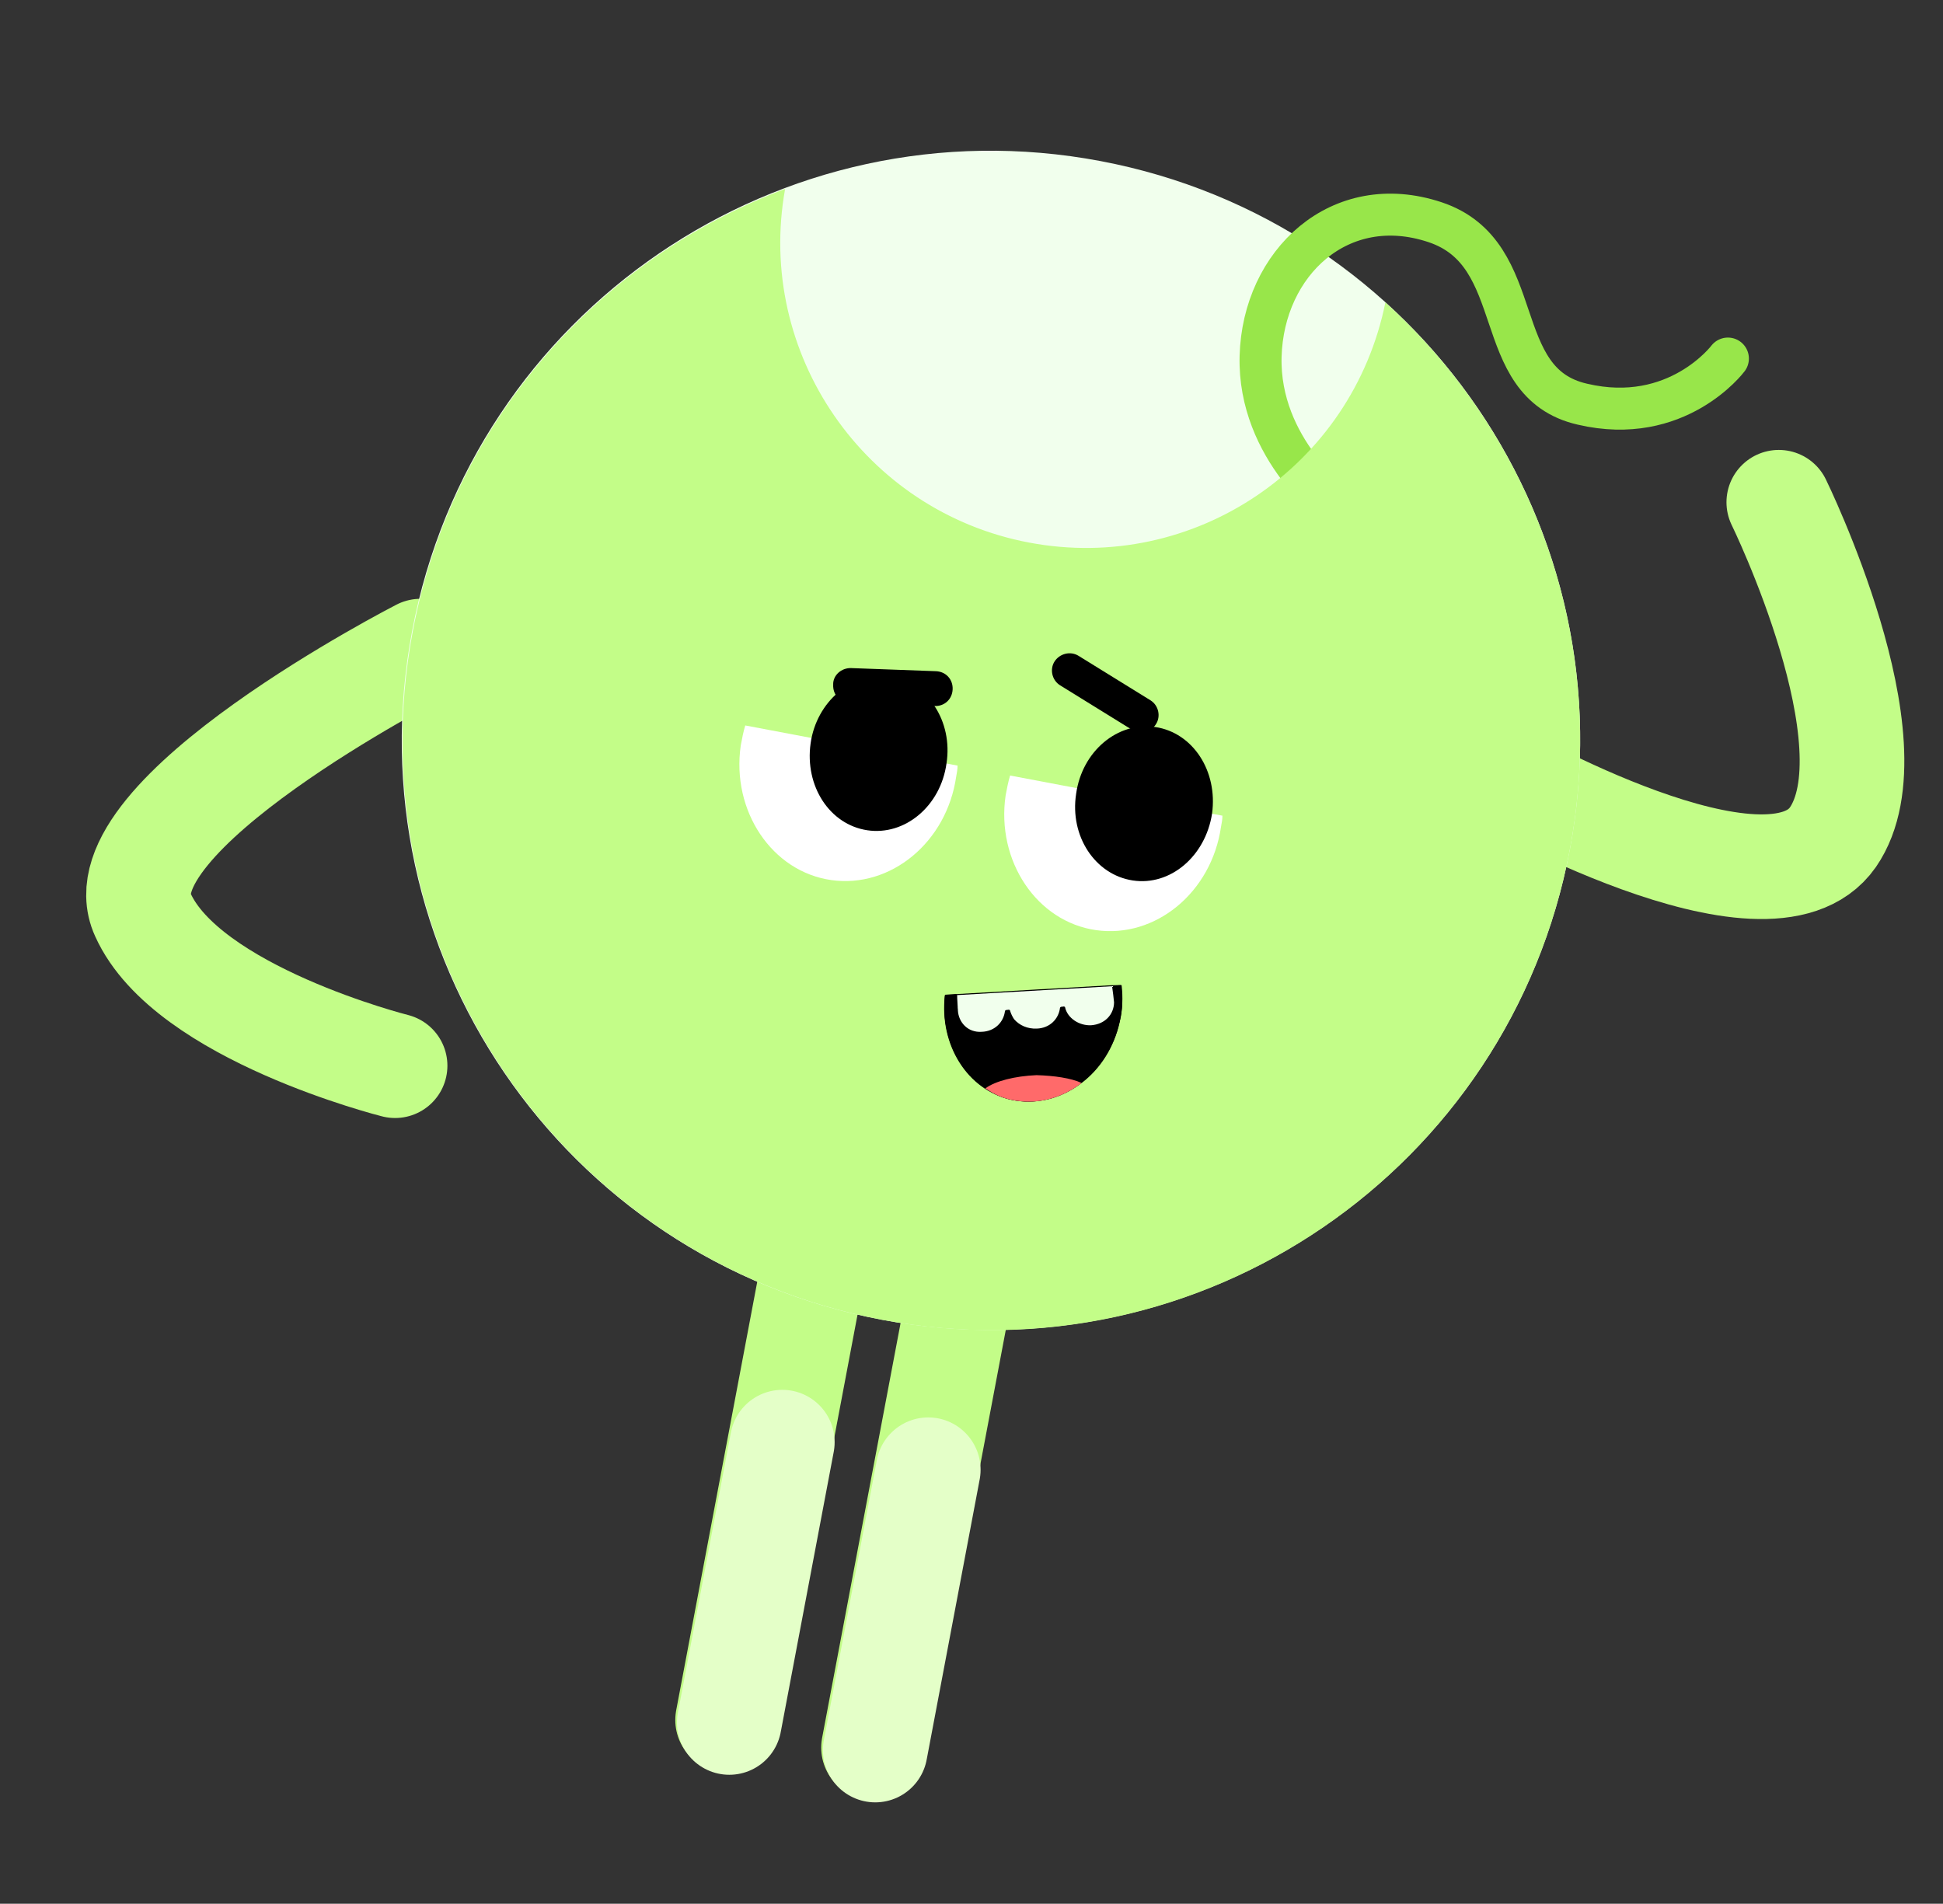
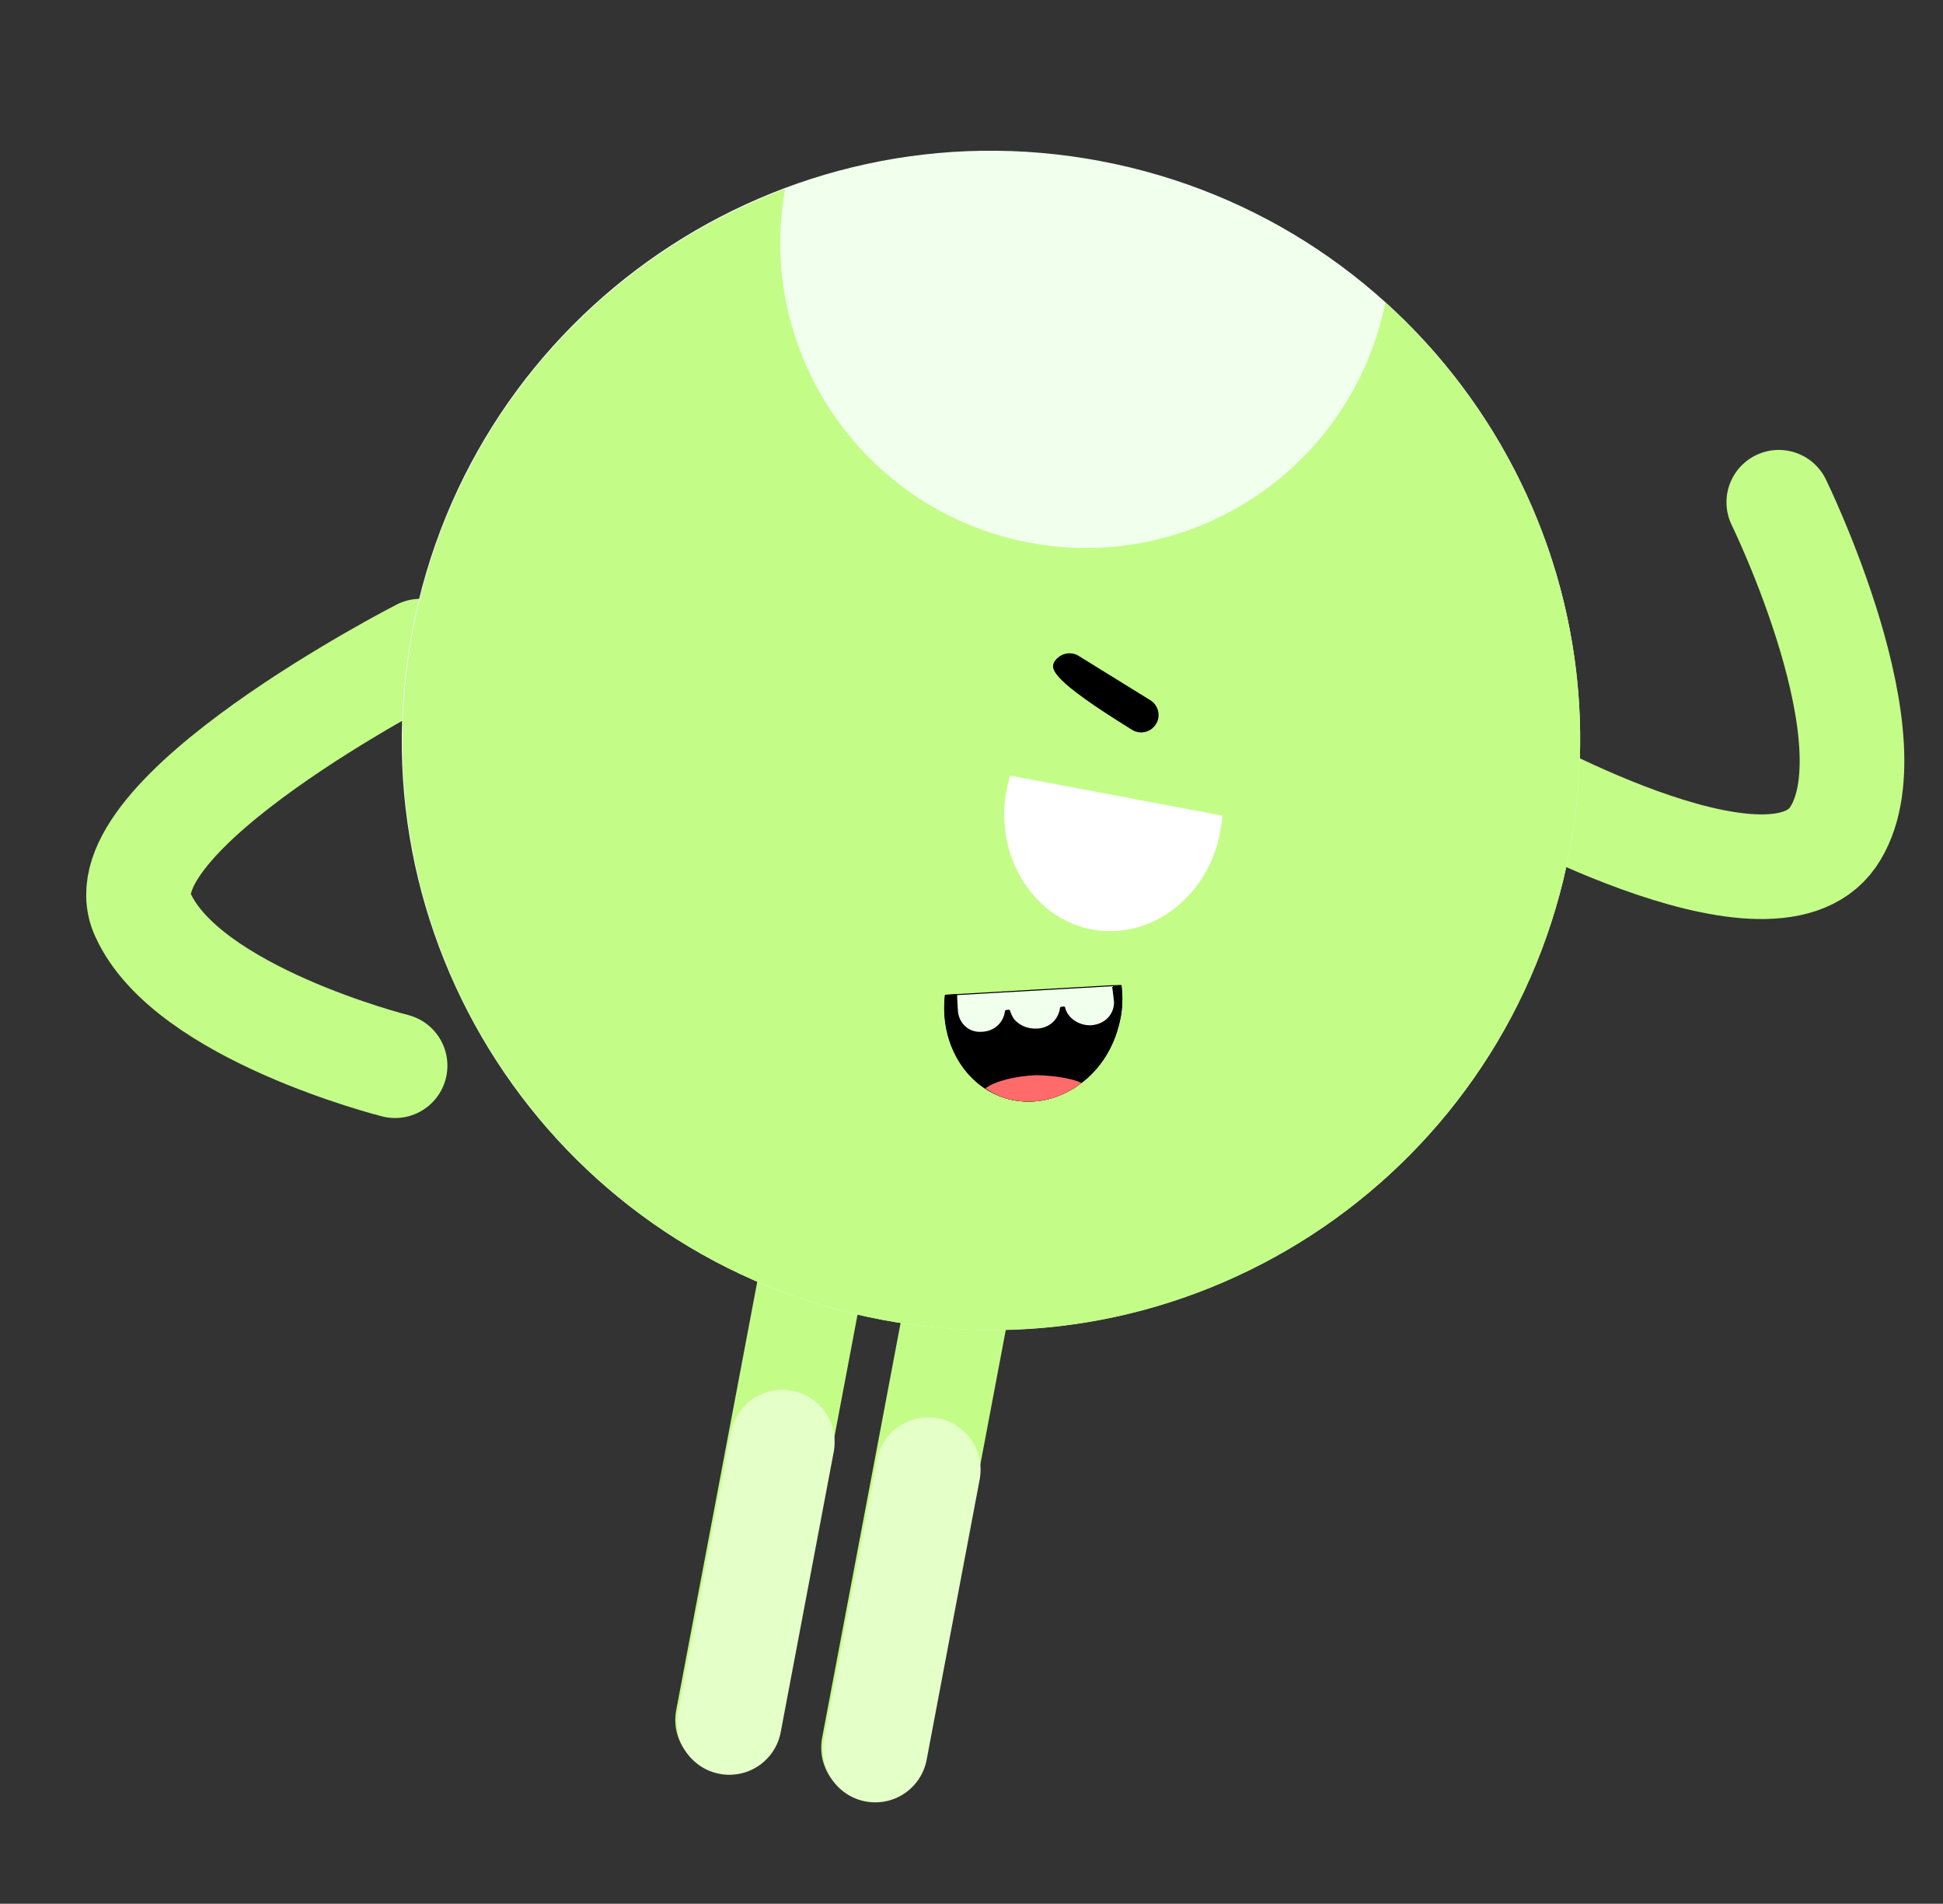
<svg xmlns="http://www.w3.org/2000/svg" width="149" height="146" viewBox="0 0 149 146" fill="none">
  <rect x="0" y="0" width="149" height="146" fill="#333333" stroke="none" />
  <path d="M76.976 81.211L66.988 134.024" stroke="#C3FD88" stroke-width="8.025" stroke-linecap="round" />
  <path d="M65.786 79.094L55.798 131.907" stroke="#C3FD88" stroke-width="8.025" stroke-linecap="round" />
  <path d="M32.245 49.936C32.245 49.936 7.489 62.627 10.954 70.154C14.356 77.725 30.297 81.729 30.297 81.729" stroke="#C3FD88" stroke-width="8.025" stroke-linecap="round" />
  <path d="M114.626 59.303C114.626 59.303 135.583 71.348 140.558 64.208C145.481 57.057 136.408 38.518 136.408 38.518" stroke="#C3FD88" stroke-width="8.025" stroke-linecap="round" />
  <path d="M67.591 101.206C92.106 105.842 115.74 89.71 120.381 65.174C125.021 40.638 108.909 16.989 84.395 12.353C59.88 7.716 36.245 23.849 31.605 48.385C26.965 72.921 43.076 96.57 67.591 101.206Z" fill="#F1FFED" />
-   <path d="M102.602 38.942C102.602 38.942 96.469 34.483 96.67 27.32C96.871 20.156 102.753 14.616 110.04 17.038C117.327 19.461 114.083 29.348 121.352 30.998C128.61 32.7 132.505 27.499 132.505 27.499" stroke="#98E64A" stroke-width="3.22" stroke-linecap="round" />
  <path fill-rule="evenodd" clip-rule="evenodd" d="M106.239 23.193C103.691 35.795 91.538 43.998 78.916 41.611C66.295 39.224 57.934 27.087 60.207 14.487C45.898 19.863 34.699 32.314 31.658 48.396C27.02 72.919 43.09 96.574 67.644 101.218C92.144 105.851 115.743 89.698 120.38 65.175C123.422 49.093 117.544 33.412 106.239 23.193Z" fill="#C3FD88" />
  <path fill-rule="evenodd" clip-rule="evenodd" d="M72.459 76.342C72.022 80.108 74.164 83.592 77.538 84.34C81.177 85.138 84.918 82.492 85.86 78.382C86.094 77.437 86.116 76.451 86.011 75.552L72.459 76.342Z" fill="black" />
  <path fill-rule="evenodd" clip-rule="evenodd" d="M93.741 62.555C93.744 62.83 93.694 63.096 93.633 63.414C92.902 68.444 88.609 71.975 84.061 71.335C79.513 70.695 76.385 66.035 77.116 61.005C77.216 60.474 77.317 59.944 77.46 59.476L93.741 62.555Z" fill="white" />
-   <path d="M92.946 62.406C93.399 59.138 91.484 56.192 88.6 55.757C85.717 55.321 82.977 57.607 82.524 60.875C82.018 64.133 83.986 67.089 86.869 67.524C89.753 67.96 92.439 65.664 92.946 62.406Z" fill="black" />
-   <path fill-rule="evenodd" clip-rule="evenodd" d="M73.431 58.715C73.433 58.99 73.383 59.256 73.323 59.574C72.591 64.604 68.298 68.135 63.751 67.495C59.203 66.855 56.074 62.195 56.806 57.165C56.906 56.635 57.006 56.104 57.15 55.636L73.431 58.715Z" fill="white" />
-   <path d="M72.582 58.555C73.088 55.297 71.12 52.341 68.236 51.905C65.353 51.47 62.603 53.809 62.16 57.023C61.707 60.291 63.621 63.237 66.505 63.673C69.389 64.108 72.128 61.822 72.582 58.555Z" fill="black" />
  <path d="M59.992 110.601L55.927 132.097" stroke="#E4FFC8" stroke-width="8.025" stroke-linecap="round" />
  <path d="M71.184 112.716L67.118 134.213" stroke="#E4FFC8" stroke-width="8.025" stroke-linecap="round" />
-   <path d="M65.288 51.237L71.779 51.475C72.542 51.509 73.088 52.107 73.053 52.87C73.019 53.634 72.421 54.18 71.659 54.146L65.167 53.908C64.404 53.874 63.858 53.276 63.893 52.513C63.864 51.792 64.525 51.203 65.288 51.237Z" fill="black" />
-   <path d="M82.712 50.298L88.22 53.704C88.859 54.1 89.027 54.956 88.641 55.543C88.246 56.183 87.39 56.351 86.804 55.965L81.296 52.559C80.657 52.163 80.489 51.307 80.875 50.72C81.26 50.134 82.073 49.903 82.712 50.298Z" fill="black" />
+   <path d="M82.712 50.298L88.22 53.704C88.859 54.1 89.027 54.956 88.641 55.543C88.246 56.183 87.39 56.351 86.804 55.965C80.657 52.163 80.489 51.307 80.875 50.72C81.26 50.134 82.073 49.903 82.712 50.298Z" fill="black" />
  <path fill-rule="evenodd" clip-rule="evenodd" d="M85.86 78.382C85.436 80.336 84.352 82 82.945 83.053C81.401 84.246 79.49 84.764 77.538 84.34C76.796 84.199 76.146 83.857 75.56 83.471C73.364 82.011 72.129 79.249 72.469 76.289L73.305 76.227L73.358 76.237L85.186 75.561L85.958 75.542C86.106 76.504 86.094 77.437 85.86 78.382Z" fill="black" />
  <path fill-rule="evenodd" clip-rule="evenodd" d="M83.672 78.628C82.73 78.67 81.856 78.064 81.678 77.261C81.688 77.208 81.582 77.188 81.582 77.188L81.413 77.211C81.36 77.201 81.297 77.244 81.287 77.297C81.179 78.156 80.498 78.852 79.504 78.884C78.784 78.913 78.178 78.633 77.771 78.171C77.642 77.982 77.523 77.74 77.457 77.507C77.467 77.454 77.361 77.434 77.361 77.434L77.192 77.457C77.139 77.447 77.076 77.49 77.066 77.543C76.958 78.403 76.277 79.099 75.282 79.13C74.225 79.205 73.496 78.408 73.455 77.465C73.465 77.412 73.432 77.296 73.442 77.243C73.439 76.968 73.393 76.629 73.401 76.3L73.454 76.311L85.281 75.634C85.327 75.972 85.419 76.649 85.432 76.871C85.42 77.804 84.729 78.553 83.672 78.628Z" fill="#F1FFED" />
  <path d="M82.944 83.054C81.4 84.246 79.489 84.765 77.537 84.341C76.795 84.2 76.145 83.858 75.559 83.472C76.326 82.902 77.825 82.526 79.487 82.455C80.853 82.494 82.135 82.681 82.944 83.054Z" fill="#FF6A6A" />
</svg>